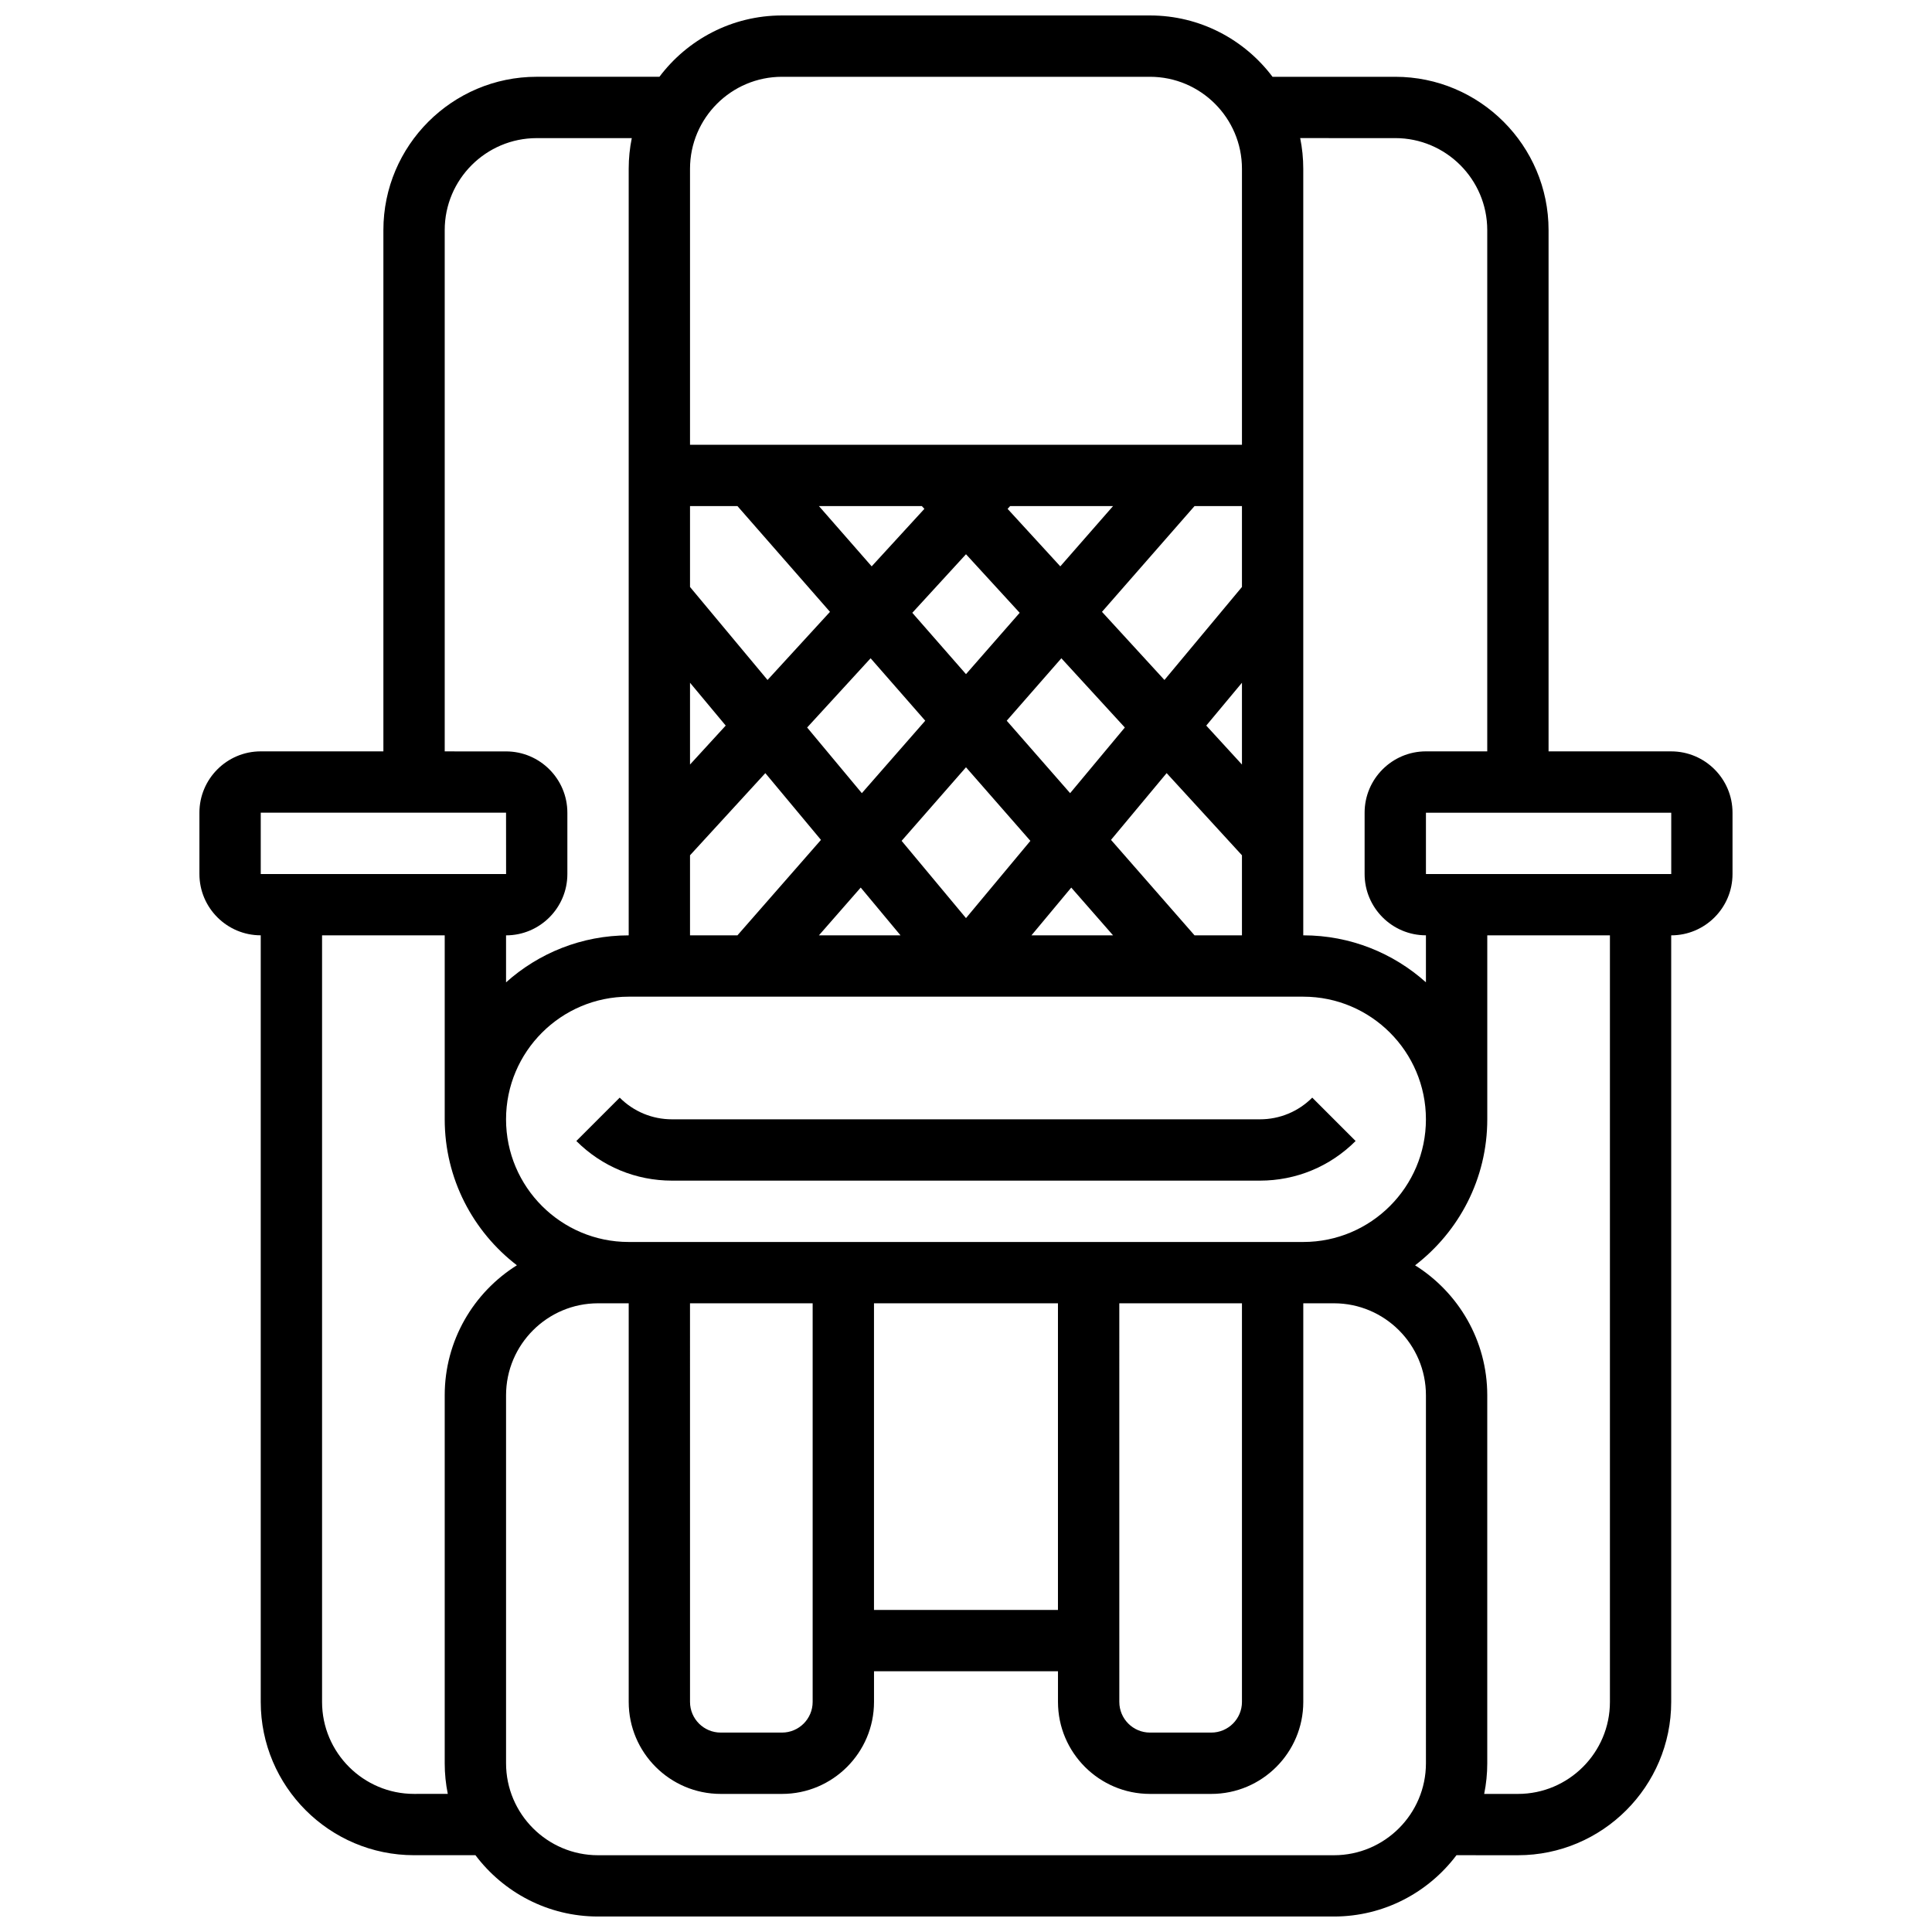
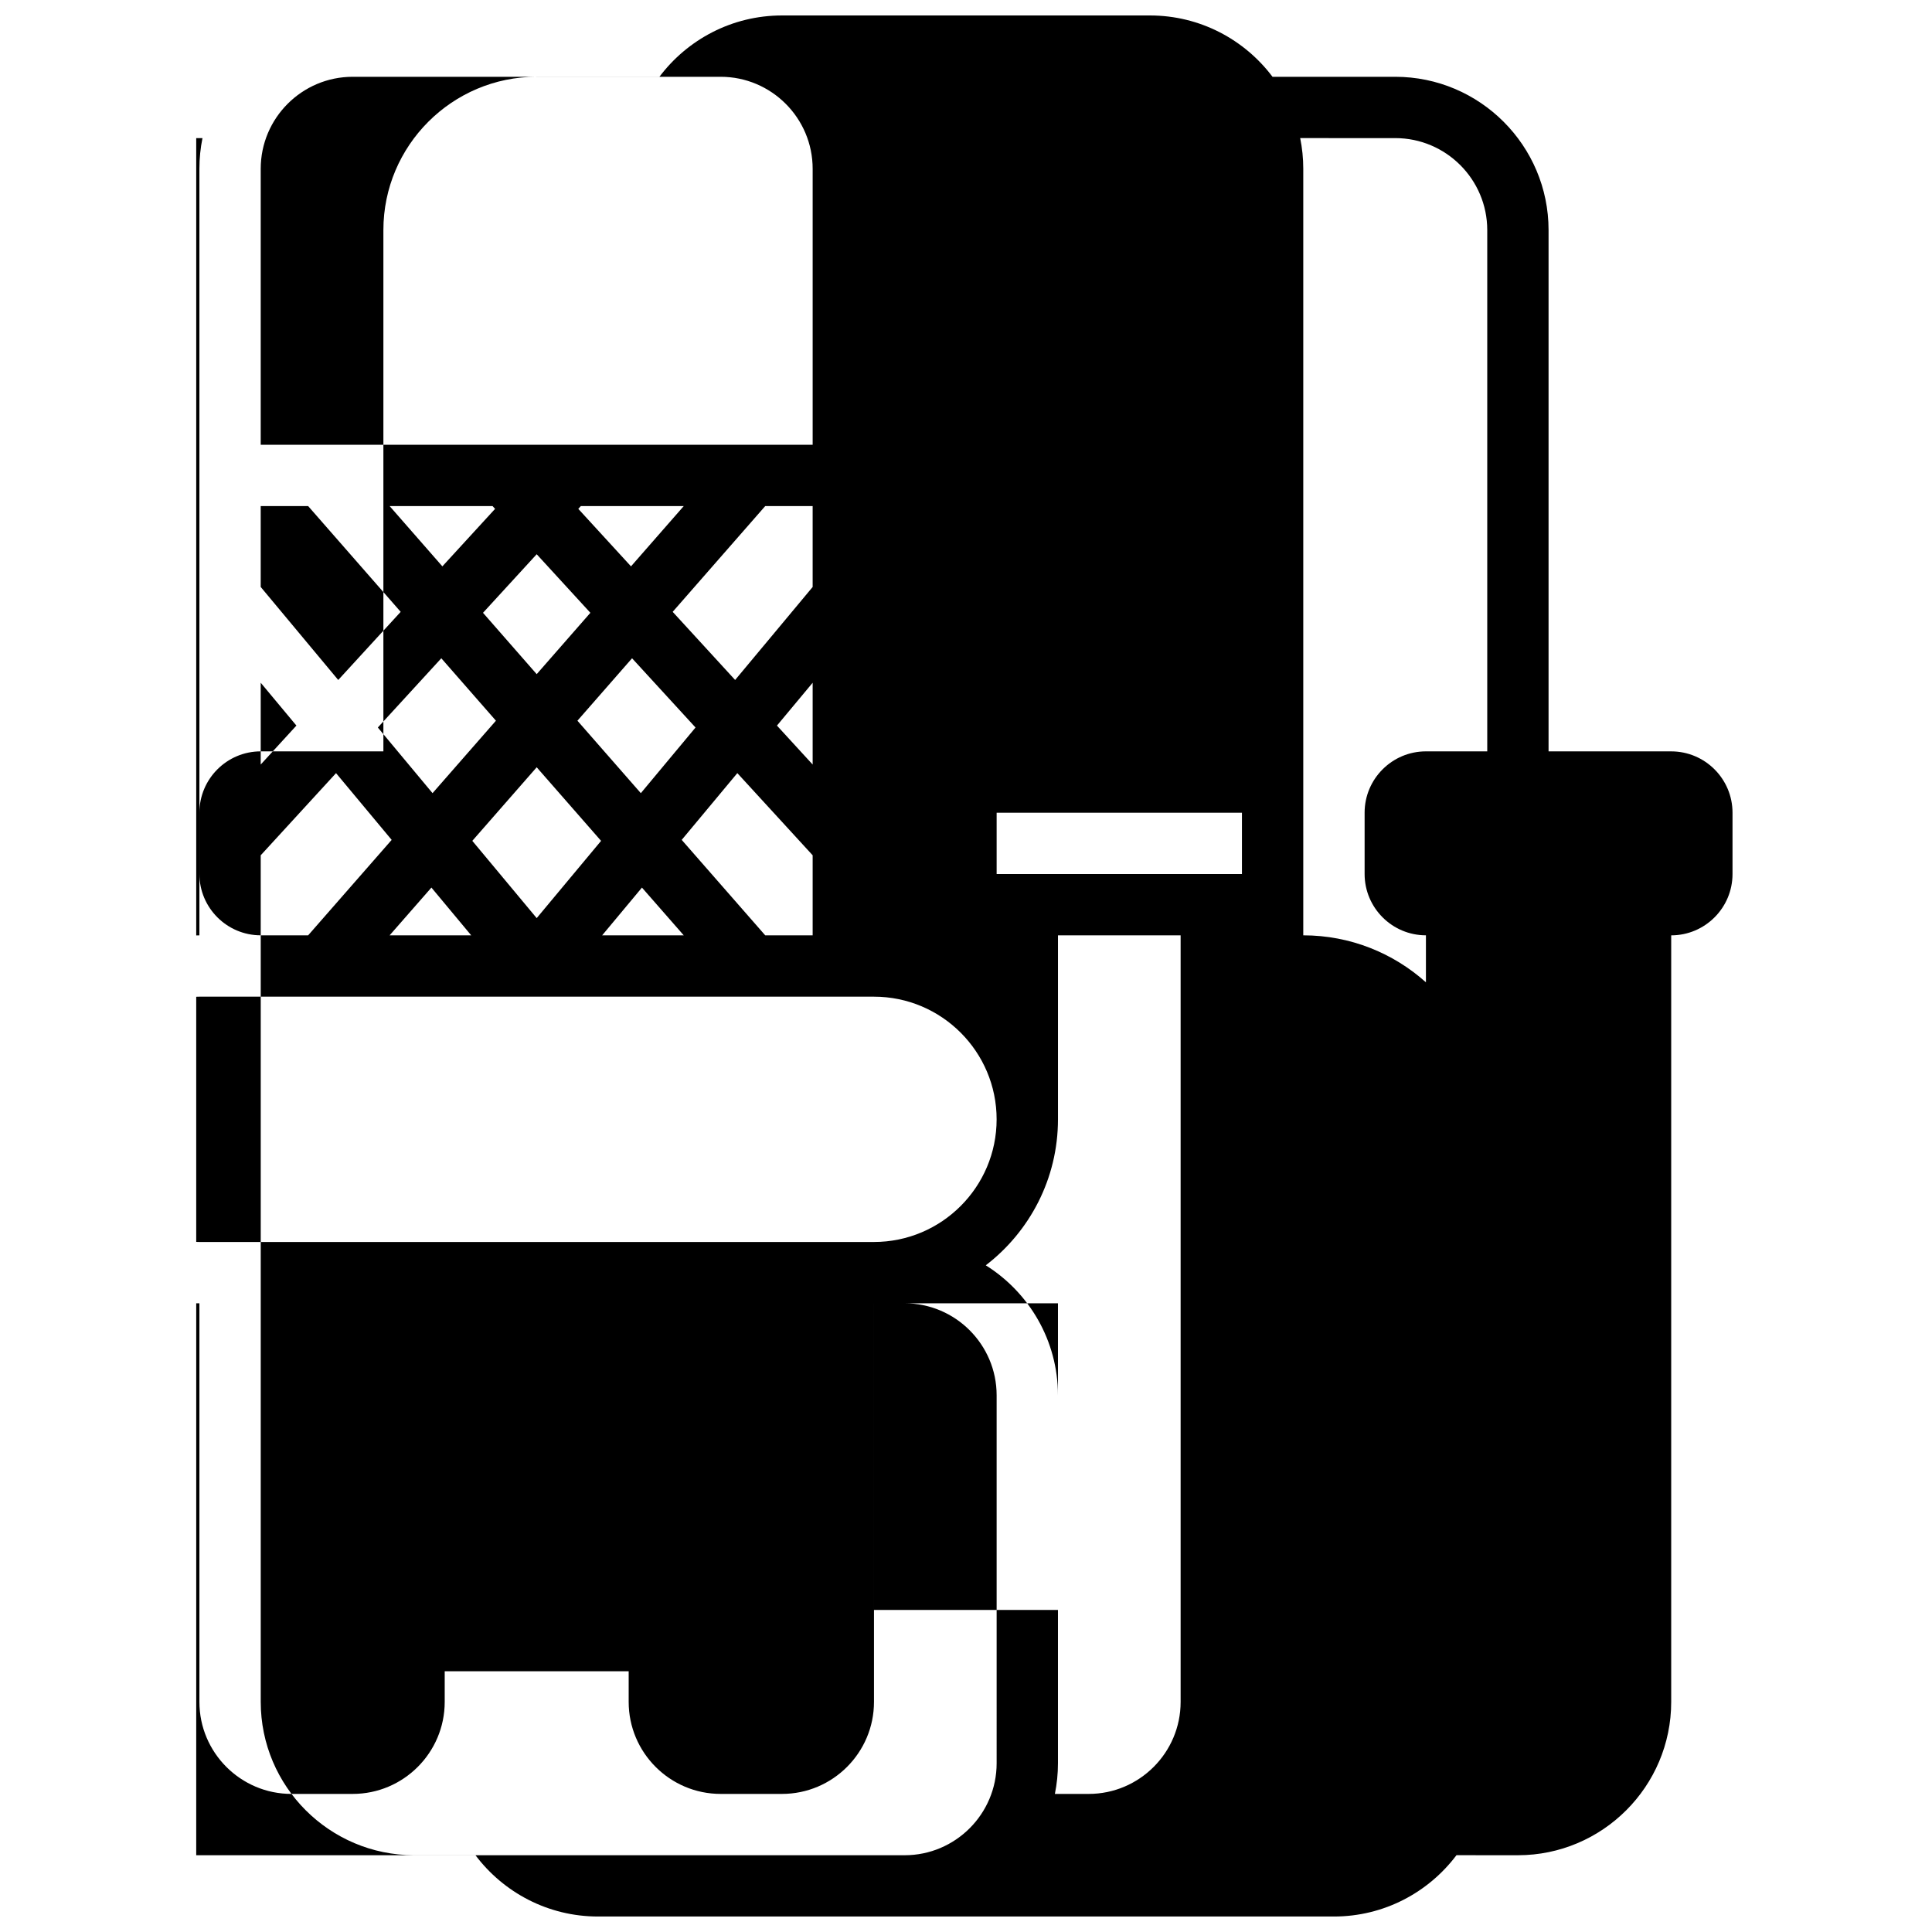
<svg xmlns="http://www.w3.org/2000/svg" width="800px" height="800px" version="1.1" viewBox="144 144 512 512">
  <defs>
    <clipPath id="a">
      <path d="m196 148.09h408v503.81h-408z" />
    </clipPath>
  </defs>
-   <path d="m477.89 440.63h-155.79c-5.238 0-10.168-2.039-13.871-5.746l-11.492 11.492c6.773 6.773 15.781 10.504 25.363 10.504h155.79c9.582 0 18.59-3.731 25.363-10.504l-11.492-11.492c-3.707 3.703-8.633 5.746-13.871 5.746z" />
  <g clip-path="url(#a)">
-     <path d="m586.89 343.12h-32.504v-138.14c0-22.402-18.227-40.629-40.629-40.629h-32.527c-7.418-9.863-19.215-16.254-32.48-16.254h-97.512c-13.262 0-25.062 6.391-32.48 16.25h-32.527c-22.402 0-40.629 18.227-40.629 40.629v138.14l-32.504 0.004c-8.961 0-16.25 7.293-16.25 16.25v16.25c0 8.961 7.293 16.25 16.25 16.25v203.15c0 22.402 18.227 40.629 40.629 40.629h16.273c7.422 9.863 19.219 16.25 32.48 16.25h195.02c13.262 0 25.062-6.391 32.48-16.25l16.277 0.008c22.402 0 40.629-18.227 40.629-40.629v-203.15c8.961 0 16.25-7.293 16.25-16.25v-16.25c0.004-8.965-7.289-16.254-16.25-16.254zm-73.133-162.52c13.441 0 24.379 10.938 24.379 24.379v138.14h-16.25c-8.961 0-16.25 7.293-16.25 16.25v16.25c0 8.961 7.293 16.25 16.25 16.25v12.453c-8.637-7.731-20.027-12.449-32.508-12.449v-203.15c0-2.781-0.281-5.5-0.816-8.125zm-89.387 390.05h-48.754v-81.258h48.754zm-97.512-81.262h32.504v105.64c0 4.481-3.644 8.125-8.125 8.125h-16.25c-4.481 0-8.125-3.644-8.125-8.125zm113.77 0h32.504v105.64c0 4.481-3.644 8.125-8.125 8.125h-16.25c-4.481 0-8.125-3.644-8.125-8.125zm48.754-16.25h-178.77c-17.922 0-32.504-14.582-32.504-32.504s14.582-32.504 32.504-32.504h178.77c17.922 0 32.504 14.582 32.504 32.504s-14.578 32.504-32.504 32.504zm-28.816-81.262-22.137-25.301 14.742-17.691 19.961 21.777v21.215zm-60.566-69.219-14.227-16.258 14.227-15.52 14.227 15.52zm25.273-4.207 16.82 18.348-14.496 17.398-16.801-19.199zm-36.074 16.547-16.801 19.199-14.496-17.398 16.82-18.348zm10.801 12.34 17.062 19.5-17.062 20.473-17.062-20.477zm-17.352 44.539h-21.625l11.078-12.66zm45.246-12.656 11.078 12.656h-21.625zm45.238-32.609-9.461-10.32 9.461-11.355zm0-47.059-20.543 24.648-16.551-18.055 24.527-28.031h12.566zm-48.141-5.461-13.969-15.238 0.676-0.738h27.273zm-36.695-15.977 0.676 0.738-13.969 15.238-13.98-15.977zm-48.867 0 24.527 28.031-16.551 18.055-20.543-24.648v-21.438zm-12.566 46.82 9.461 11.352-9.461 10.324zm0 45.727 19.961-21.773 14.742 17.691-22.137 25.297h-12.566zm24.379-206.31h97.512c13.441 0 24.379 10.938 24.379 24.379v73.133h-146.27v-73.133c0-13.441 10.938-24.379 24.379-24.379zm-89.387 40.633c0-13.441 10.938-24.379 24.379-24.379h25.195c-0.535 2.625-0.816 5.344-0.816 8.125v203.15c-12.477 0-23.871 4.719-32.504 12.453v-12.453c8.961 0 16.25-7.293 16.25-16.25v-16.25c0-8.961-7.293-16.25-16.25-16.25l-16.254-0.004zm-48.754 154.39h65.008l0.012 16.25h-0.012l-65.008 0.004zm40.629 260.03c-13.441 0-24.379-10.938-24.379-24.379v-203.15h32.504v48.754c0 15.746 7.508 29.762 19.129 38.684-11.477 7.191-19.129 19.941-19.129 34.453v97.512c0 2.781 0.281 5.5 0.816 8.125zm268.16-8.125c0 13.441-10.938 24.379-24.379 24.379h-195.02c-13.441 0-24.379-10.938-24.379-24.379v-97.512c0-13.441 10.938-24.379 24.379-24.379h8.125v105.64c0 13.441 10.938 24.379 24.379 24.379h16.25c13.441 0 24.379-10.938 24.379-24.379v-8.125h48.754v8.125c0 13.441 10.938 24.379 24.379 24.379h16.25c13.441 0 24.379-10.938 24.379-24.379v-105.64h8.125c13.441 0 24.379 10.938 24.379 24.379zm48.758-16.25c0 13.441-10.938 24.379-24.379 24.379h-8.945c0.535-2.625 0.816-5.344 0.816-8.125v-97.512c0-14.512-7.652-27.262-19.129-34.449 11.621-8.926 19.133-22.941 19.133-38.688v-48.754h32.504zm16.25-219.4h-65.008v-16.25h65.008z" />
+     <path d="m586.89 343.12h-32.504v-138.14c0-22.402-18.227-40.629-40.629-40.629h-32.527c-7.418-9.863-19.215-16.254-32.48-16.254h-97.512c-13.262 0-25.062 6.391-32.48 16.25h-32.527c-22.402 0-40.629 18.227-40.629 40.629v138.14l-32.504 0.004c-8.961 0-16.25 7.293-16.25 16.25v16.25c0 8.961 7.293 16.25 16.25 16.25v203.15c0 22.402 18.227 40.629 40.629 40.629h16.273c7.422 9.863 19.219 16.25 32.48 16.25h195.02c13.262 0 25.062-6.391 32.48-16.25l16.277 0.008c22.402 0 40.629-18.227 40.629-40.629v-203.15c8.961 0 16.25-7.293 16.25-16.25v-16.25c0.004-8.965-7.289-16.254-16.25-16.254zm-73.133-162.52c13.441 0 24.379 10.938 24.379 24.379v138.14h-16.25c-8.961 0-16.25 7.293-16.25 16.25v16.25c0 8.961 7.293 16.25 16.25 16.25v12.453c-8.637-7.731-20.027-12.449-32.508-12.449v-203.15c0-2.781-0.281-5.5-0.816-8.125zm-89.387 390.05h-48.754v-81.258h48.754zm-97.512-81.262h32.504v105.64c0 4.481-3.644 8.125-8.125 8.125h-16.25c-4.481 0-8.125-3.644-8.125-8.125zh32.504v105.64c0 4.481-3.644 8.125-8.125 8.125h-16.25c-4.481 0-8.125-3.644-8.125-8.125zm48.754-16.25h-178.77c-17.922 0-32.504-14.582-32.504-32.504s14.582-32.504 32.504-32.504h178.77c17.922 0 32.504 14.582 32.504 32.504s-14.578 32.504-32.504 32.504zm-28.816-81.262-22.137-25.301 14.742-17.691 19.961 21.777v21.215zm-60.566-69.219-14.227-16.258 14.227-15.52 14.227 15.52zm25.273-4.207 16.82 18.348-14.496 17.398-16.801-19.199zm-36.074 16.547-16.801 19.199-14.496-17.398 16.82-18.348zm10.801 12.34 17.062 19.5-17.062 20.473-17.062-20.477zm-17.352 44.539h-21.625l11.078-12.66zm45.246-12.656 11.078 12.656h-21.625zm45.238-32.609-9.461-10.32 9.461-11.355zm0-47.059-20.543 24.648-16.551-18.055 24.527-28.031h12.566zm-48.141-5.461-13.969-15.238 0.676-0.738h27.273zm-36.695-15.977 0.676 0.738-13.969 15.238-13.98-15.977zm-48.867 0 24.527 28.031-16.551 18.055-20.543-24.648v-21.438zm-12.566 46.82 9.461 11.352-9.461 10.324zm0 45.727 19.961-21.773 14.742 17.691-22.137 25.297h-12.566zm24.379-206.31h97.512c13.441 0 24.379 10.938 24.379 24.379v73.133h-146.27v-73.133c0-13.441 10.938-24.379 24.379-24.379zm-89.387 40.633c0-13.441 10.938-24.379 24.379-24.379h25.195c-0.535 2.625-0.816 5.344-0.816 8.125v203.15c-12.477 0-23.871 4.719-32.504 12.453v-12.453c8.961 0 16.25-7.293 16.25-16.25v-16.25c0-8.961-7.293-16.25-16.25-16.25l-16.254-0.004zm-48.754 154.39h65.008l0.012 16.25h-0.012l-65.008 0.004zm40.629 260.03c-13.441 0-24.379-10.938-24.379-24.379v-203.15h32.504v48.754c0 15.746 7.508 29.762 19.129 38.684-11.477 7.191-19.129 19.941-19.129 34.453v97.512c0 2.781 0.281 5.5 0.816 8.125zm268.16-8.125c0 13.441-10.938 24.379-24.379 24.379h-195.02c-13.441 0-24.379-10.938-24.379-24.379v-97.512c0-13.441 10.938-24.379 24.379-24.379h8.125v105.64c0 13.441 10.938 24.379 24.379 24.379h16.25c13.441 0 24.379-10.938 24.379-24.379v-8.125h48.754v8.125c0 13.441 10.938 24.379 24.379 24.379h16.25c13.441 0 24.379-10.938 24.379-24.379v-105.64h8.125c13.441 0 24.379 10.938 24.379 24.379zm48.758-16.25c0 13.441-10.938 24.379-24.379 24.379h-8.945c0.535-2.625 0.816-5.344 0.816-8.125v-97.512c0-14.512-7.652-27.262-19.129-34.449 11.621-8.926 19.133-22.941 19.133-38.688v-48.754h32.504zm16.25-219.4h-65.008v-16.25h65.008z" />
  </g>
</svg>